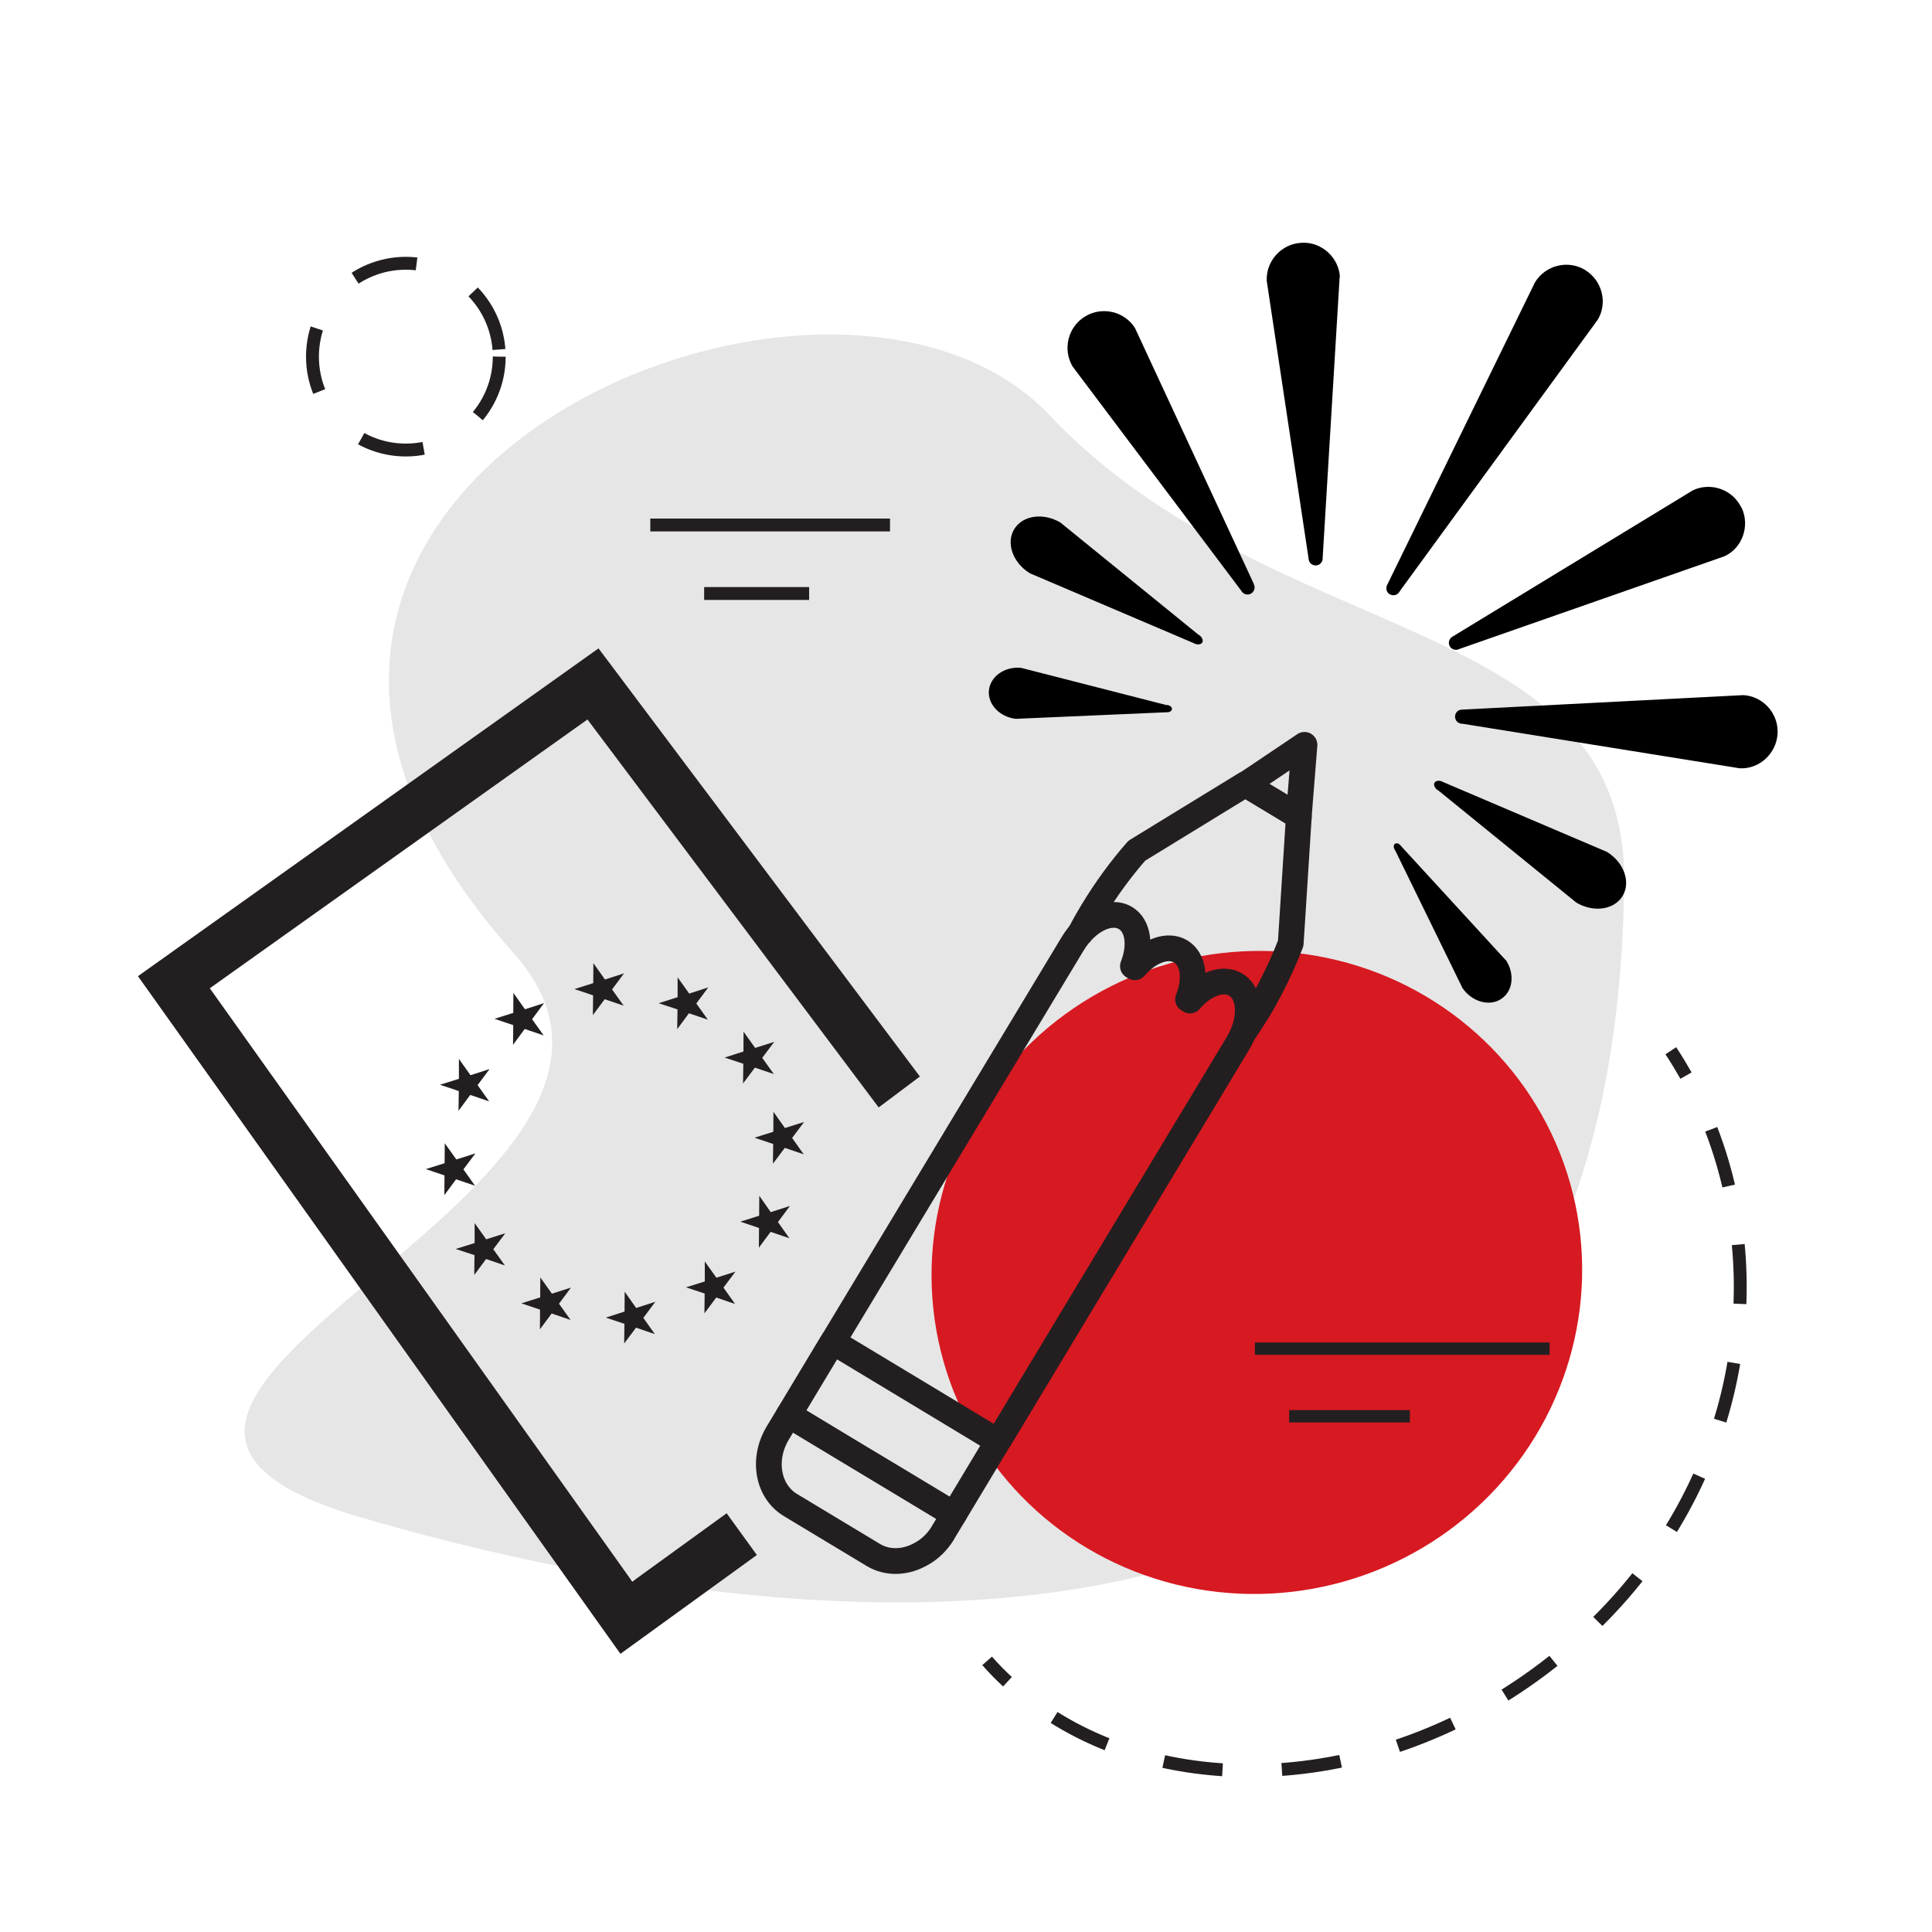
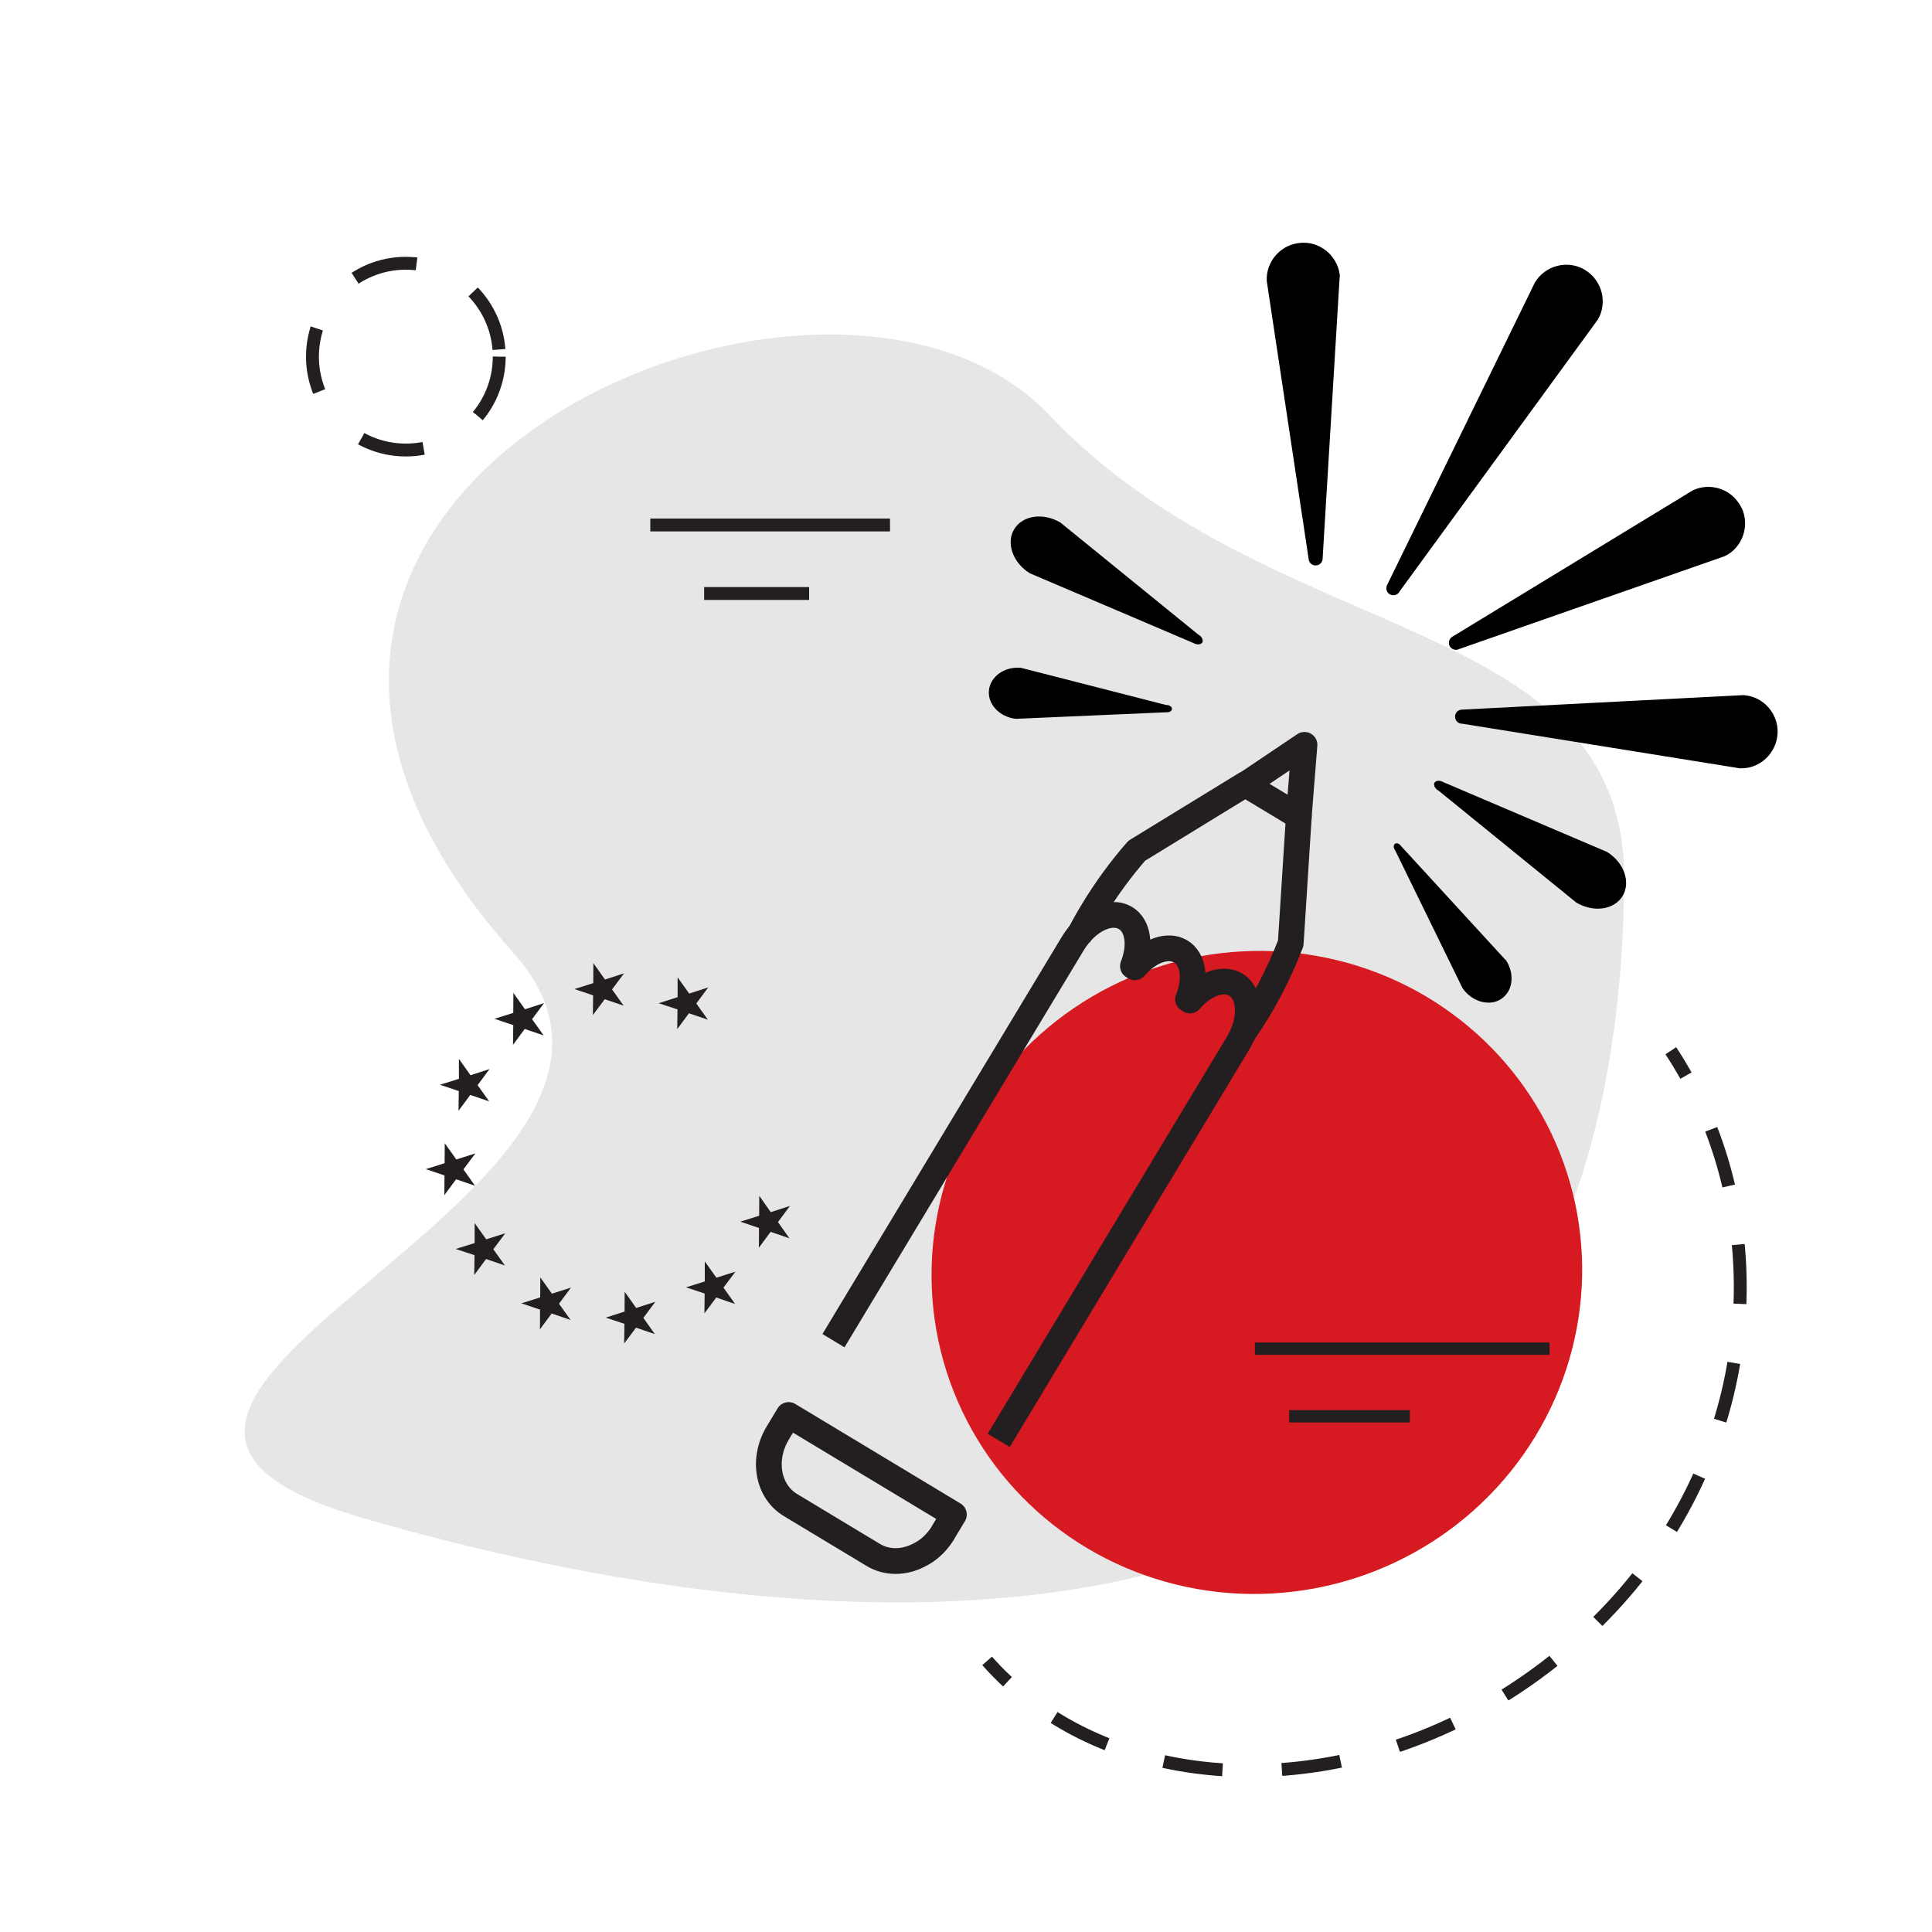
<svg xmlns="http://www.w3.org/2000/svg" id="Layer_1" data-name="Layer 1" viewBox="0 0 150 150" width="150" height="150">
  <defs>
    <style>
      .cls-1 {
        fill: #e6e6e6;
      }

      .cls-2 {
        fill: #231f20;
      }

      .cls-3 {
        stroke-dasharray: 5;
      }

      .cls-3, .cls-4, .cls-5, .cls-6, .cls-7, .cls-8 {
        fill: none;
        stroke: #231f20;
      }

      .cls-3, .cls-4, .cls-5, .cls-6, .cls-8 {
        stroke-miterlimit: 10;
      }

      .cls-9 {
        fill: #d71921;
      }

      .cls-5 {
        stroke-width: .96px;
      }

      .cls-6 {
        stroke-width: 4px;
      }

      .cls-7 {
        stroke-linejoin: round;
        stroke-width: 2px;
      }

      .cls-8 {
        stroke-dasharray: 4.61 4.61;
      }
    </style>
  </defs>
  <path class="cls-1" d="M81.49,32.24c17.32,18.29,44.79,15.18,44.61,36.2-.58,66.4-62.36,59.82-98.09,49.37-30.78-9,28.48-25.24,11.86-43.82C7.83,38.16,64.14,13.91,81.49,32.24Z" />
  <circle class="cls-3" cx="31.51" cy="27.69" r="7.25" />
  <ellipse class="cls-9" cx="97.58" cy="98.8" rx="25.29" ry="24.93" transform="translate(-25.44 34.38) rotate(-17.72)" />
  <line class="cls-5" x1="109.46" y1="109.96" x2="100.09" y2="109.96" />
  <line class="cls-5" x1="120.31" y1="104.71" x2="97.43" y2="104.71" />
  <g>
    <line class="cls-4" x1="50.49" y1="40.76" x2="69.1" y2="40.76" />
    <line class="cls-4" x1="54.67" y1="46.08" x2="62.82" y2="46.08" />
  </g>
  <g>
    <path class="cls-4" d="M129.72,81.58c.42.63.81,1.28,1.18,1.93" />
    <path class="cls-8" d="M132.86,87.68c4.92,12.75,1.94,28.77-10.5,39.8-13.1,11.62-31.28,13.05-42.38,4.58" />
    <path class="cls-4" d="M78.22,130.57c-.55-.51-1.08-1.05-1.58-1.62" />
  </g>
  <g>
    <path d="M124.76,66.14l-12.71-5.42c-.25-.15-.56-.13-.67.04s.02.46.28.61l.06.04,10.67,8.67c1.34.79,2.94.56,3.59-.52s.1-2.61-1.22-3.42" />
    <path d="M116.89,74.53l-8.12-8.85c-.12-.18-.33-.26-.46-.17-.13.08-.13.31-.01.48l.04.07,5.21,10.66c.36.52.88.89,1.45,1.05.56.15,1.11.08,1.55-.21.44-.29.72-.75.79-1.32.07-.58-.08-1.18-.43-1.71" />
    <path d="M135.21,39.43c-.25-.52-.64-.94-1.1-1.22-.79-.47-1.79-.56-2.68-.14l-18.58,11.31c-.32.15-.44.48-.31.76.13.27.46.39.73.26l.05-.02,20.59-7.2c1.37-.65,1.97-2.35,1.31-3.76" />
    <path d="M136.64,54.37c-.38-.23-.83-.38-1.31-.4l-21.73,1.12c-.2,0-.34.04-.45.14-.11.1-.17.23-.18.38,0,.15.04.29.14.4.1.11.23.17.38.18h.05s21.53,3.46,21.53,3.46c1.51.08,2.85-1.13,2.94-2.69.06-1.08-.5-2.06-1.37-2.59" />
    <path d="M123.07,20.96c-1.34-.81-3.09-.37-3.9.97l-11.44,23.42c-.18.3-.09.64.17.79s.6.07.75-.19l.02-.04,15.38-21.09c.78-1.3.35-3.05-.99-3.86" />
    <path d="M93.06,49.28l-.06-.04-10.67-8.67c-1.34-.79-2.94-.56-3.59.52s-.1,2.61,1.22,3.42l12.71,5.42c.25.15.56.13.67-.04s-.02-.46-.28-.61" />
    <path d="M90.62,54.74h-.07s-11.28-2.89-11.28-2.89c-.62-.06-1.22.1-1.69.43-.46.33-.74.79-.8,1.31-.11,1.08.82,2.07,2.08,2.22l11.71-.51c.21.02.4-.09.42-.24.02-.15-.15-.3-.36-.32" />
    <path d="M104.03,21.51c-.03-.7-.36-1.4-.92-1.92-.14-.13-.29-.24-.46-.34-.47-.29-1.02-.43-1.59-.4-1.56.07-2.78,1.4-2.71,2.96l3.25,21.57c.01.3.27.54.57.52.3-.01.54-.27.52-.57l1.32-21.82Z" />
-     <path d="M97.34,45.32l-9.21-19.83c-.22-.37-.55-.69-.93-.92-.24-.15-.51-.26-.79-.33-.74-.18-1.5-.07-2.15.32-1.34.81-1.78,2.55-.98,3.9l13.11,17.43c.15.26.49.35.75.19.13-.08.21-.2.25-.34.04-.14.01-.29-.06-.42" />
    <g>
      <polyline class="cls-7" points="100.83 63.47 100.83 63.47 100.83 63.47 101.28 57.83 96.67 60.93" />
      <path class="cls-7" d="M96.44,80.34c.4-.58.79-1.18,1.17-1.8h0s.03-.04.03-.04c.71-1.17,1.31-2.35,1.84-3.51.26-.59.51-1.17.73-1.75l.1-1.53.53-8.31-1.45-.88h0s-2.71-1.63-2.71-1.63l-8.42,5.16c-1.21,1.38-2.38,2.96-3.44,4.72-.39.64-.74,1.28-1.08,1.92" />
-       <polyline class="cls-7" points="64.26 104.82 64.09 105.1 61.24 109.84 65.51 112.42 69.79 114.99 74.07 117.57 76.92 112.83 76.92 112.83 76.92 112.83 77.48 111.91 77.48 111.91 73.21 109.33 73.21 109.33 64.65 104.17 64.15 105" />
      <path class="cls-7" d="M73.22,118.98l.84-1.39h0s0,0,0,0l-4.28-2.58h0s-8.55-5.15-8.55-5.15l-.84,1.39c-1.23,2.04-.79,4.53.98,5.6l6.44,3.88c1.07.64,2.37.6,3.5.03.28-.14.55-.3.8-.5.43-.34.81-.77,1.12-1.28Z" />
      <path class="cls-7" d="M77.54,111.83l18.56-30.8c1.1-1.82,1.03-3.86-.15-4.58-1-.6-2.47-.05-3.56,1.23l-.15-.09c.63-1.57.43-3.12-.57-3.72s-2.47-.05-3.56,1.23l-.15-.09c.62-1.57.43-3.12-.57-3.73-1.19-.72-3.02.18-4.12,2.01l-18.56,30.8" />
    </g>
  </g>
  <g>
-     <polygon class="cls-2" points="56.26 82.11 57.71 82.59 57.69 84.12 58.61 82.89 60.08 83.39 59.18 82.13 60.11 80.89 58.63 81.36 57.73 80.1 57.72 81.64 56.26 82.11" />
    <polygon class="cls-2" points="51.14 77.89 52.6 78.37 52.58 79.9 53.49 78.67 54.96 79.17 54.06 77.91 54.99 76.66 53.51 77.14 52.61 75.88 52.61 77.42 51.14 77.89" />
    <polygon class="cls-2" points="48.45 75.57 46.97 76.05 46.07 74.78 46.06 76.33 44.6 76.79 46.05 77.28 46.03 78.81 46.95 77.58 48.42 78.08 47.52 76.82 48.45 75.57" />
    <polygon class="cls-2" points="39.85 79.59 39.83 81.12 40.74 79.89 42.21 80.39 41.31 79.13 42.24 77.88 40.76 78.36 39.86 77.09 39.85 78.64 38.39 79.1 39.85 79.59" />
    <polygon class="cls-2" points="37.08 84.25 38.01 83 36.53 83.48 35.63 82.21 35.63 83.76 34.16 84.22 35.62 84.71 35.6 86.24 36.51 85.01 37.98 85.51 37.08 84.25" />
    <polygon class="cls-2" points="35.98 90.79 36.91 89.55 35.43 90.02 34.53 88.76 34.52 90.31 33.06 90.77 34.51 91.26 34.5 92.79 35.41 91.56 36.88 92.06 35.98 90.79" />
    <polygon class="cls-2" points="38.3 96.99 39.23 95.75 37.75 96.22 36.85 94.96 36.85 96.51 35.38 96.97 36.84 97.45 36.82 98.99 37.74 97.75 39.2 98.25 38.3 96.99" />
    <polygon class="cls-2" points="43.4 101.22 44.33 99.97 42.85 100.44 41.95 99.18 41.94 100.73 40.48 101.19 41.93 101.68 41.92 103.21 42.83 101.98 44.3 102.48 43.4 101.22" />
    <polygon class="cls-2" points="49.95 102.32 50.88 101.07 49.39 101.55 48.5 100.29 48.49 101.83 47.03 102.3 48.48 102.78 48.46 104.31 49.38 103.08 50.84 103.58 49.95 102.32" />
    <polygon class="cls-2" points="57.07 101.24 56.17 99.97 57.1 98.73 55.62 99.2 54.72 97.94 54.72 99.49 53.26 99.95 54.71 100.43 54.69 101.97 55.61 100.74 57.07 101.24" />
    <polygon class="cls-2" points="57.48 94.85 58.93 95.34 58.92 96.87 59.83 95.64 61.29 96.14 60.4 94.88 61.33 93.63 59.84 94.11 58.95 92.84 58.94 94.39 57.48 94.85" />
-     <polygon class="cls-2" points="62.43 87.11 60.94 87.58 60.05 86.32 60.04 87.87 58.58 88.33 60.03 88.82 60.01 90.35 60.93 89.12 62.4 89.62 61.5 88.35 62.43 87.11" />
-     <polyline class="cls-6" points="57.59 119.11 48.63 125.6 13.5 76.26 46.04 53.1 69.82 84.78" />
  </g>
</svg>